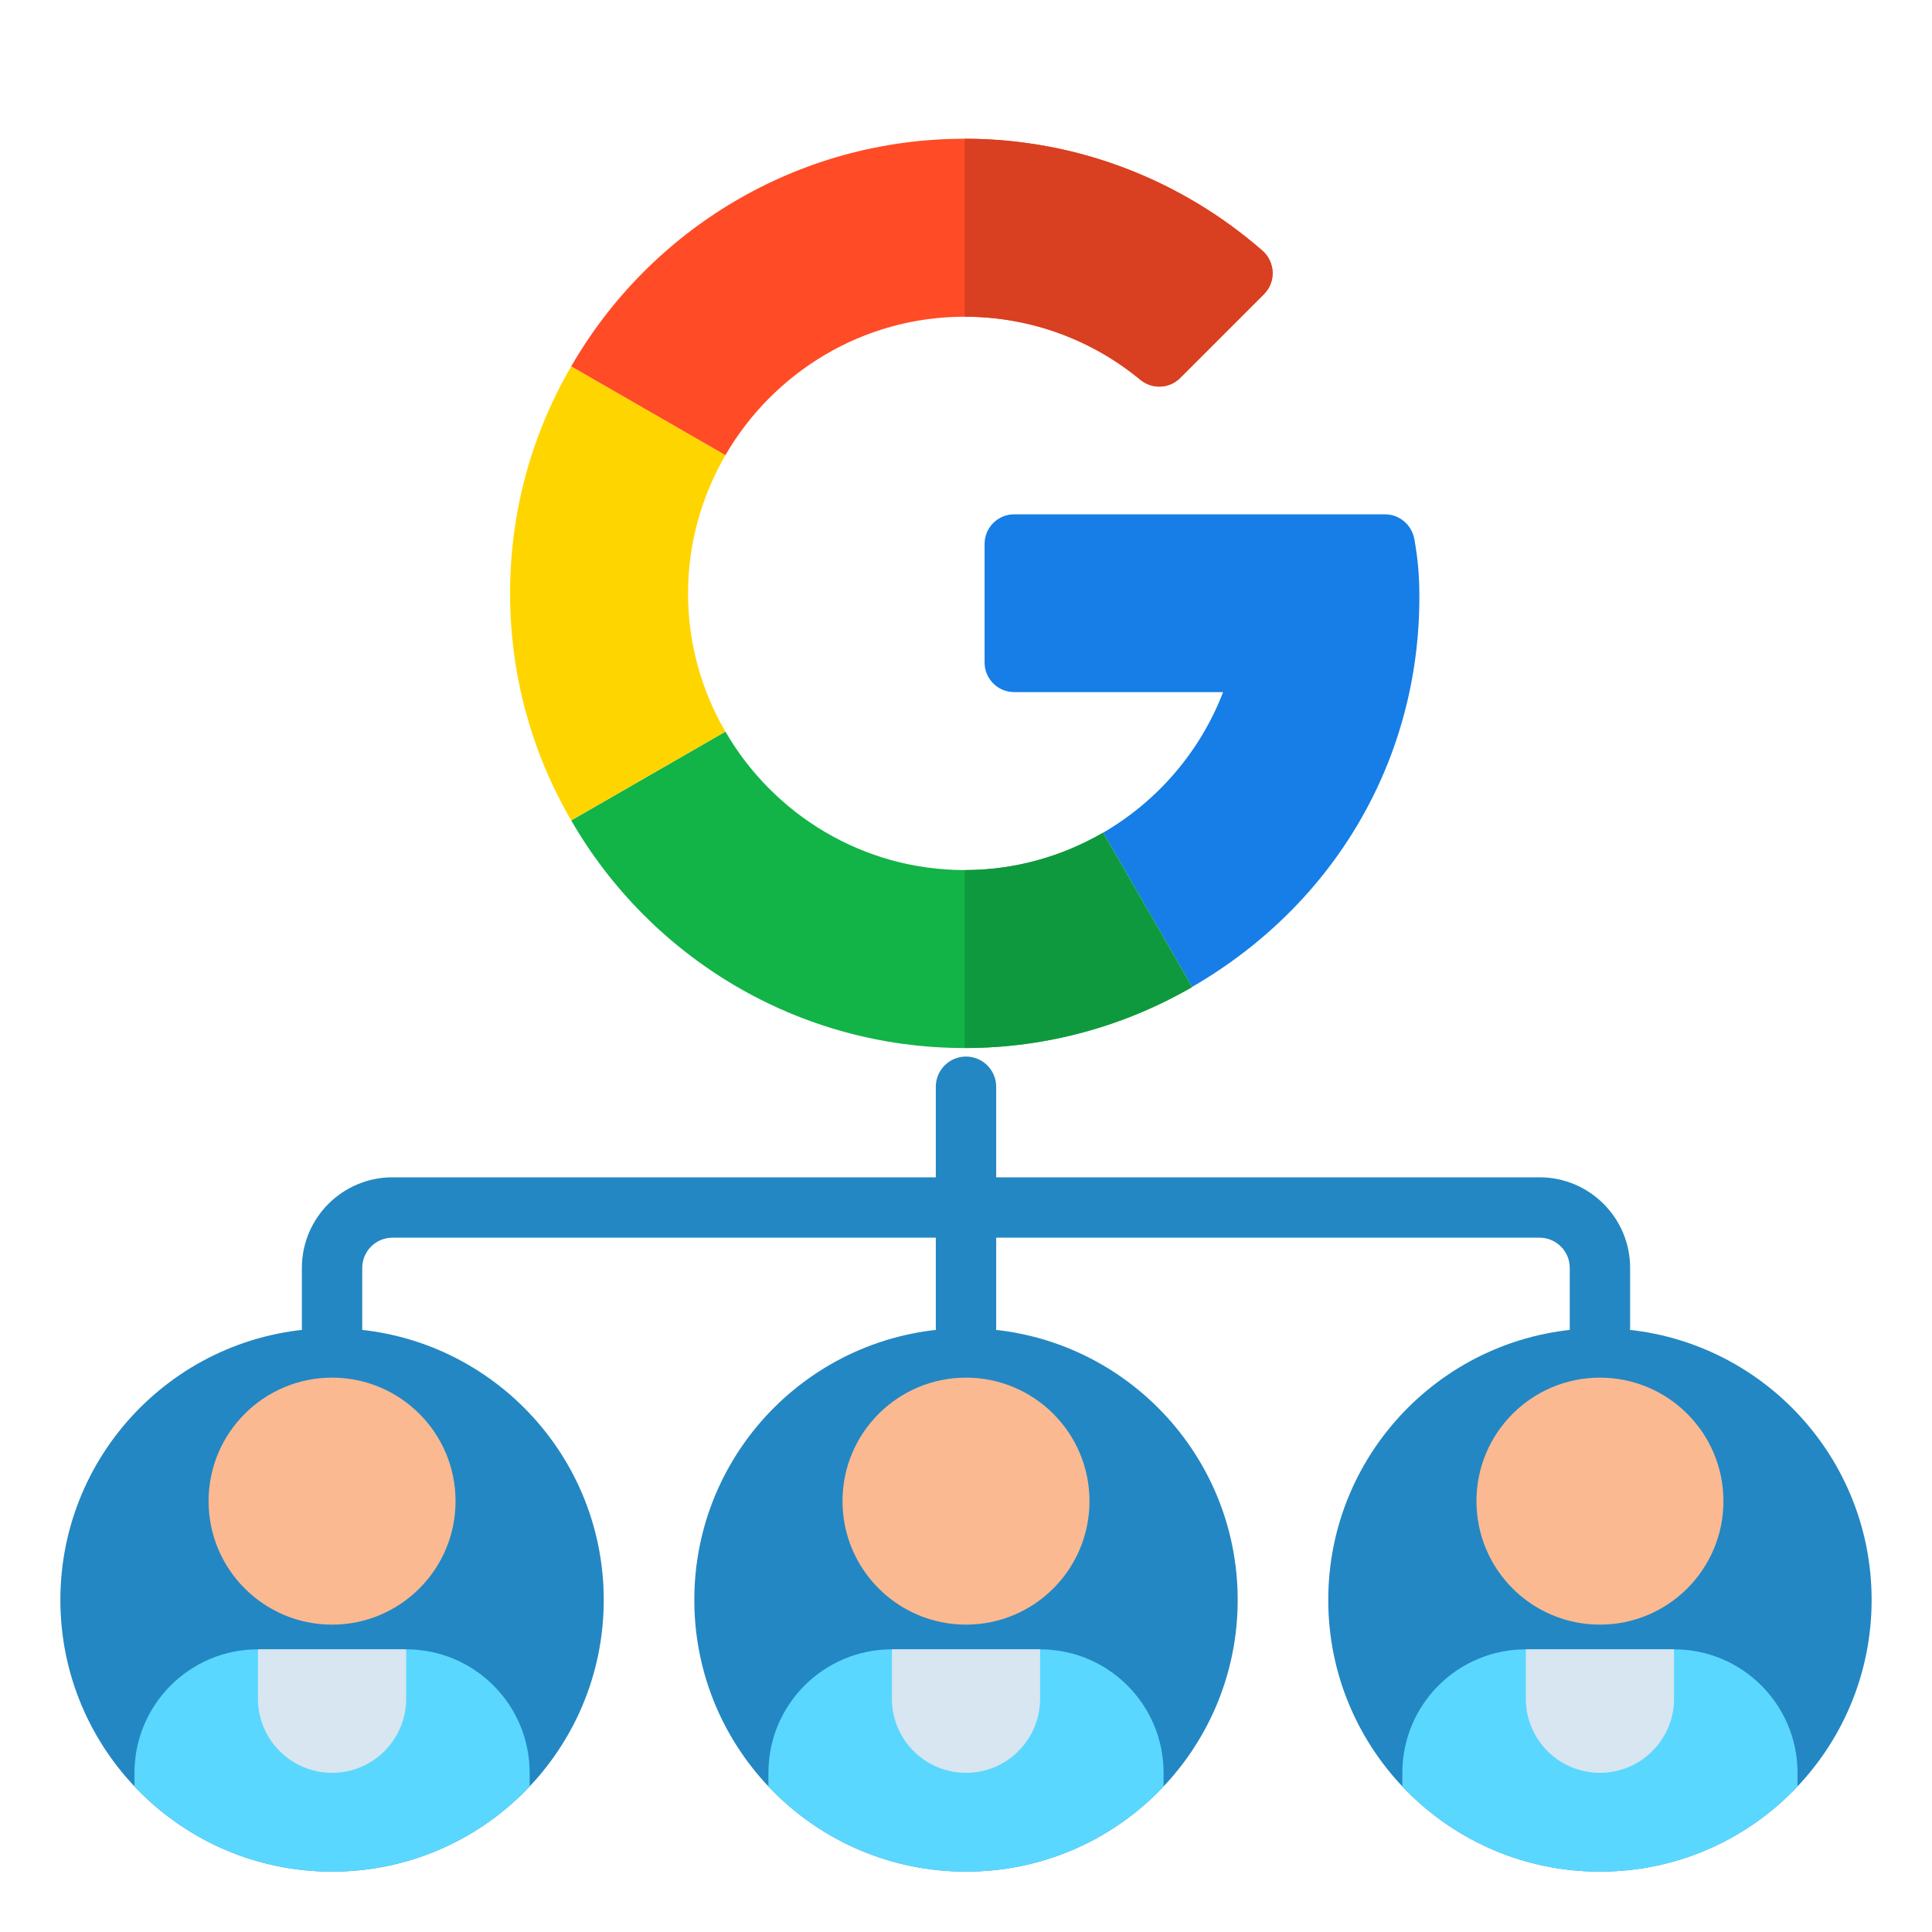
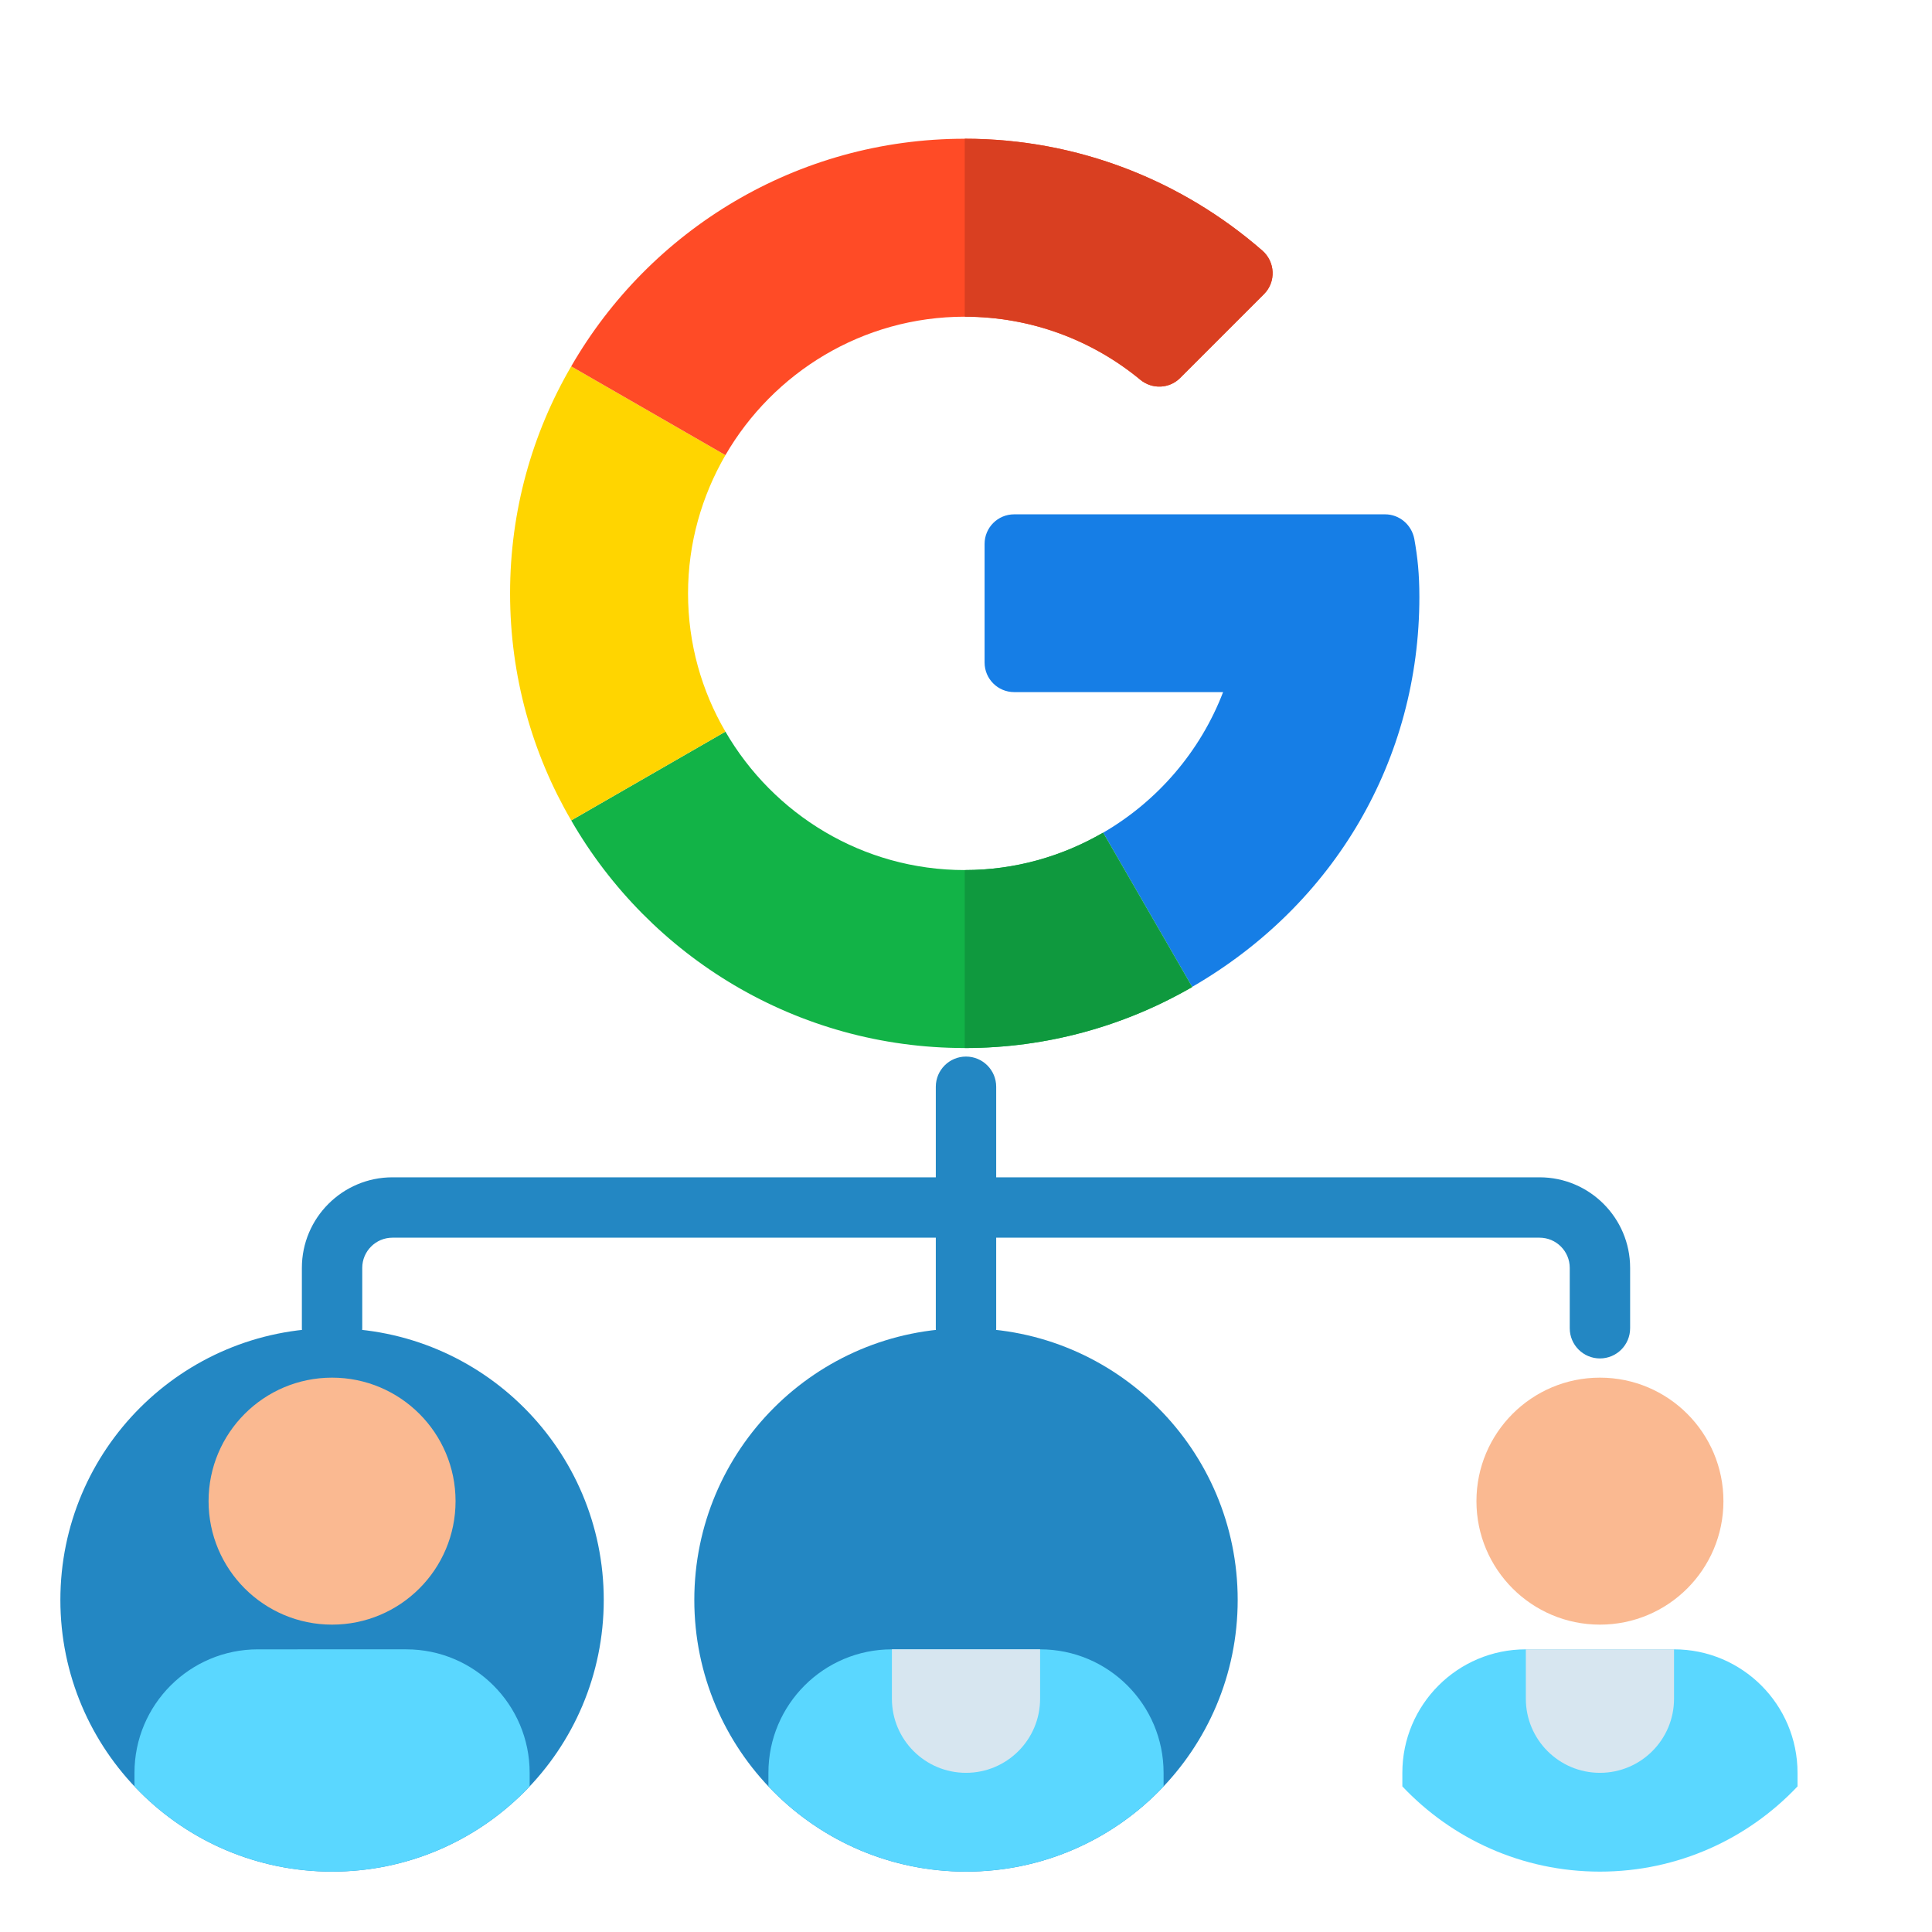
<svg xmlns="http://www.w3.org/2000/svg" xmlns:ns1="http://www.inkscape.org/namespaces/inkscape" xmlns:ns2="http://sodipodi.sourceforge.net/DTD/sodipodi-0.dtd" ns1:version="1.0 (4035a4f, 2020-05-01)" ns2:docname="reseller-category.svg" version="1.1" width="512" viewBox="0 0 512 512" height="512" enable-background="new 0 0 512 512" id="Layer_1">
  <defs id="defs920" />
  <ns2:namedview ns1:current-layer="Layer_1" ns1:window-maximized="1" ns1:window-y="25" ns1:window-x="0" ns1:cy="256" ns1:cx="256" ns1:zoom="1.3046875" showgrid="false" id="namedview918" ns1:window-height="2022" ns1:window-width="3840" ns1:pageshadow="2" ns1:pageopacity="0" guidetolerance="10" gridtolerance="10" objecttolerance="10" borderopacity="1" bordercolor="#666666" pagecolor="#ffffff" />
  <g id="g915">
    <path id="path833" fill="#2387c3" d="M 408,312 H 264 v -24 c 0,-4.418 -3.582,-8 -8,-8 -4.418,0 -8,3.582 -8,8 v 24 H 104 c -13.233,0 -24,10.767 -24,24 v 16 c 0,4.418 3.582,8 8,8 4.418,0 8,-3.582 8,-8 v -16 c 0,-4.411 3.589,-8 8,-8 h 144 v 24 c 0,4.418 3.582,8 8,8 4.418,0 8,-3.582 8,-8 v -24 h 144 c 4.411,0 8,3.589 8,8 v 16 c 0,4.418 3.582,8 8,8 4.418,0 8,-3.582 8,-8 v -16 c 0,-13.233 -10.767,-24 -24,-24 z" />
    <g id="g843" />
    <g id="g877">
      <g id="g863">
        <circle id="circle861" r="72" fill="#2387c3" cy="424" cx="256" />
      </g>
      <g id="g867">
        <path id="path865" fill="#5ad7ff" d="m 308.364,469.818 c 0,-18.075 -14.653,-32.727 -32.727,-32.727 h -39.273 c -18.075,0 -32.727,14.653 -32.727,32.727 v 3.594 C 216.764,487.319 235.367,496 256,496 c 20.633,0 39.236,-8.681 52.364,-22.587 z" />
      </g>
      <g id="g871">
        <path id="path869" fill="#d7e6f0" d="m 256,469.818 c -10.845,0 -19.636,-8.791 -19.636,-19.636 v -13.091 h 39.273 v 13.091 c -10e-4,10.845 -8.792,19.636 -19.637,19.636 z" />
      </g>
      <g id="g875">
-         <circle id="circle873" r="32.727" fill="#fab991" cy="397.818" cx="256" />
-       </g>
+         </g>
    </g>
    <g id="g895">
      <g id="g881">
        <circle id="circle879" r="72" fill="#2387c3" cy="424" cx="88" />
      </g>
      <g id="g885">
        <path id="path883" fill="#5ad7ff" d="m 140.364,469.818 c 0,-18.075 -14.653,-32.727 -32.727,-32.727 H 68.364 c -18.075,0 -32.727,14.653 -32.727,32.727 v 3.594 C 48.764,487.319 67.367,496 88,496 c 20.633,0 39.236,-8.681 52.364,-22.587 z" />
      </g>
      <g id="g889">
-         <path id="path887" fill="#d7e6f0" d="m 88,469.818 c -10.845,0 -19.636,-8.791 -19.636,-19.636 v -13.091 h 39.273 v 13.091 C 107.636,461.027 98.845,469.818 88,469.818 Z" />
-       </g>
+         </g>
      <g id="g893">
        <circle id="circle891" r="32.727" fill="#fab991" cy="397.818" cx="88" />
      </g>
    </g>
    <g id="g913">
      <g id="g899">
-         <circle id="circle897" r="72" fill="#2387c3" cy="424" cx="424" />
-       </g>
+         </g>
      <g id="g903">
        <path id="path901" fill="#5ad7ff" d="m 476.364,469.818 c 0,-18.075 -14.653,-32.727 -32.727,-32.727 h -39.273 c -18.075,0 -32.727,14.653 -32.727,32.727 v 3.594 C 384.764,487.319 403.367,496 424,496 c 20.633,0 39.236,-8.681 52.364,-22.587 z" />
      </g>
      <g id="g907">
        <path id="path905" fill="#d7e6f0" d="m 424,469.818 c -10.845,0 -19.636,-8.791 -19.636,-19.636 v -13.091 h 39.273 v 13.091 c -10e-4,10.845 -8.792,19.636 -19.637,19.636 z" />
      </g>
      <g id="g911">
        <circle id="circle909" r="32.727" fill="#fab991" cy="397.818" cx="424" />
      </g>
    </g>
  </g>
  <g transform="matrix(0.516,0,0,0.516,123.307,25.931)" id="g949">
    <path d="M 472.4,213.9 H 281.9 c -8.4,0 -15.2,6.8 -15.2,15.2 V 290 c 0,8.4 6.8,15.2 15.2,15.2 h 107.3 c -11.7,30.5 -33.7,56 -61.6,72.2 l 45.7,79.2 C 446.6,414.2 490,339.7 490,256.4 c 0,-11.9 -0.9,-20.4 -2.6,-29.9 -1.4,-7.3 -7.7,-12.6 -15,-12.6 z" fill="#167ee6" id="path924" />
    <path d="m 256.5,396.6 c -52.5,0 -98.3,-28.7 -122.9,-71.1 L 54.4,371.1 C 94.7,441 170.2,488 256.5,488 c 42.4,0 82.3,-11.4 116.8,-31.3 v -0.1 l -45.7,-79.2 c -21,12.2 -45.2,19.2 -71.1,19.2 z" fill="#12b347" id="path926" />
    <path d="m 373.2,456.7 v -0.1 l -45.7,-79.2 c -20.9,12.1 -45.1,19.2 -71,19.2 V 488 c 42.4,0 82.3,-11.4 116.7,-31.3 z" fill="#0f993e" id="path928" />
    <path d="m 114.4,254.5 c 0,-25.9 7.1,-50.1 19.2,-71 L 54.4,137.9 C 34.4,172.2 23,212 23,254.5 23,297 34.4,336.8 54.4,371.1 l 79.2,-45.6 c -12.2,-20.9 -19.2,-45.1 -19.2,-71 z" fill="#ffd500" id="path930" />
    <path d="m 256.5,112.4 c 34.2,0 65.7,12.2 90.2,32.4 6.1,5 14.9,4.6 20.4,-0.9 l 43.1,-43.1 C 416.5,94.5 416,84.2 409.3,78.4 368.2,42.6 314.7,21 256.5,21 170.2,21 94.7,68 54.4,137.9 l 79.2,45.6 c 24.6,-42.4 70.4,-71.1 122.9,-71.1 z" fill="#ff4b26" id="path932" />
    <path d="m 346.7,144.8 c 6.1,5 14.9,4.6 20.4,-0.9 l 43.1,-43.1 C 416.5,94.5 416,84.2 409.3,78.4 368.2,42.6 314.7,21 256.5,21 v 91.4 c 34.2,0 65.7,12.1 90.2,32.4 z" fill="#d93f21" id="path934" />
  </g>
</svg>